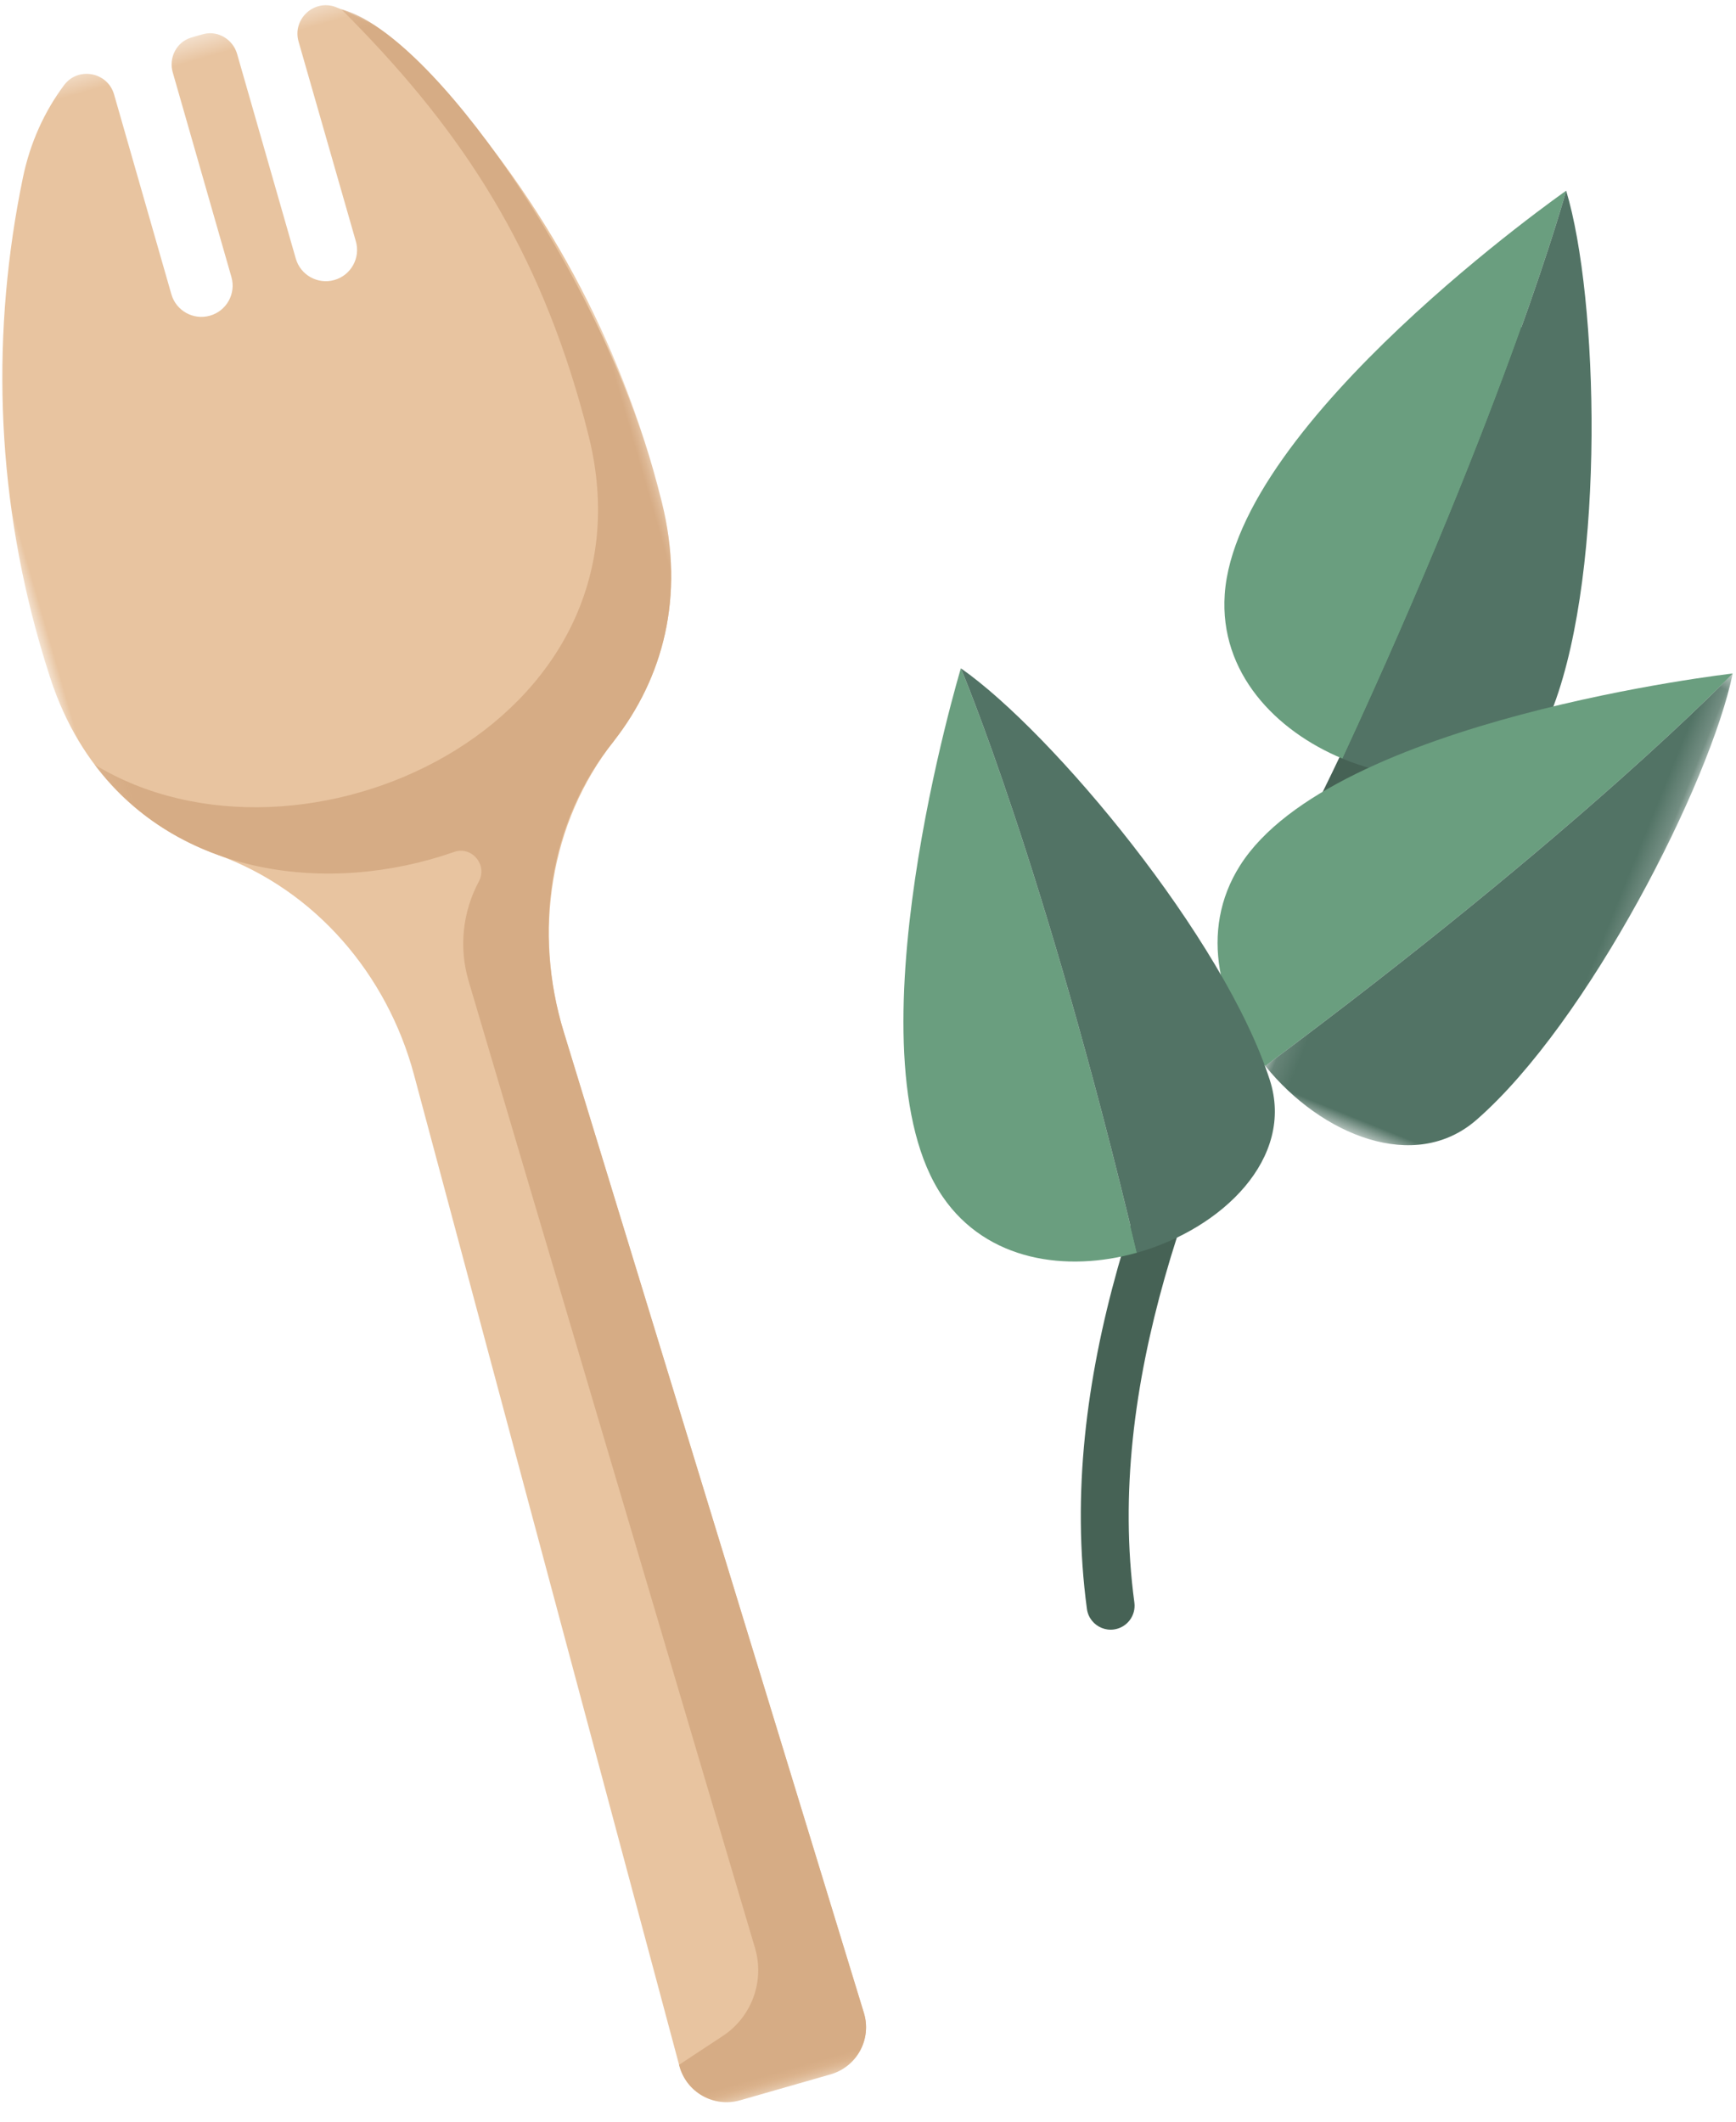
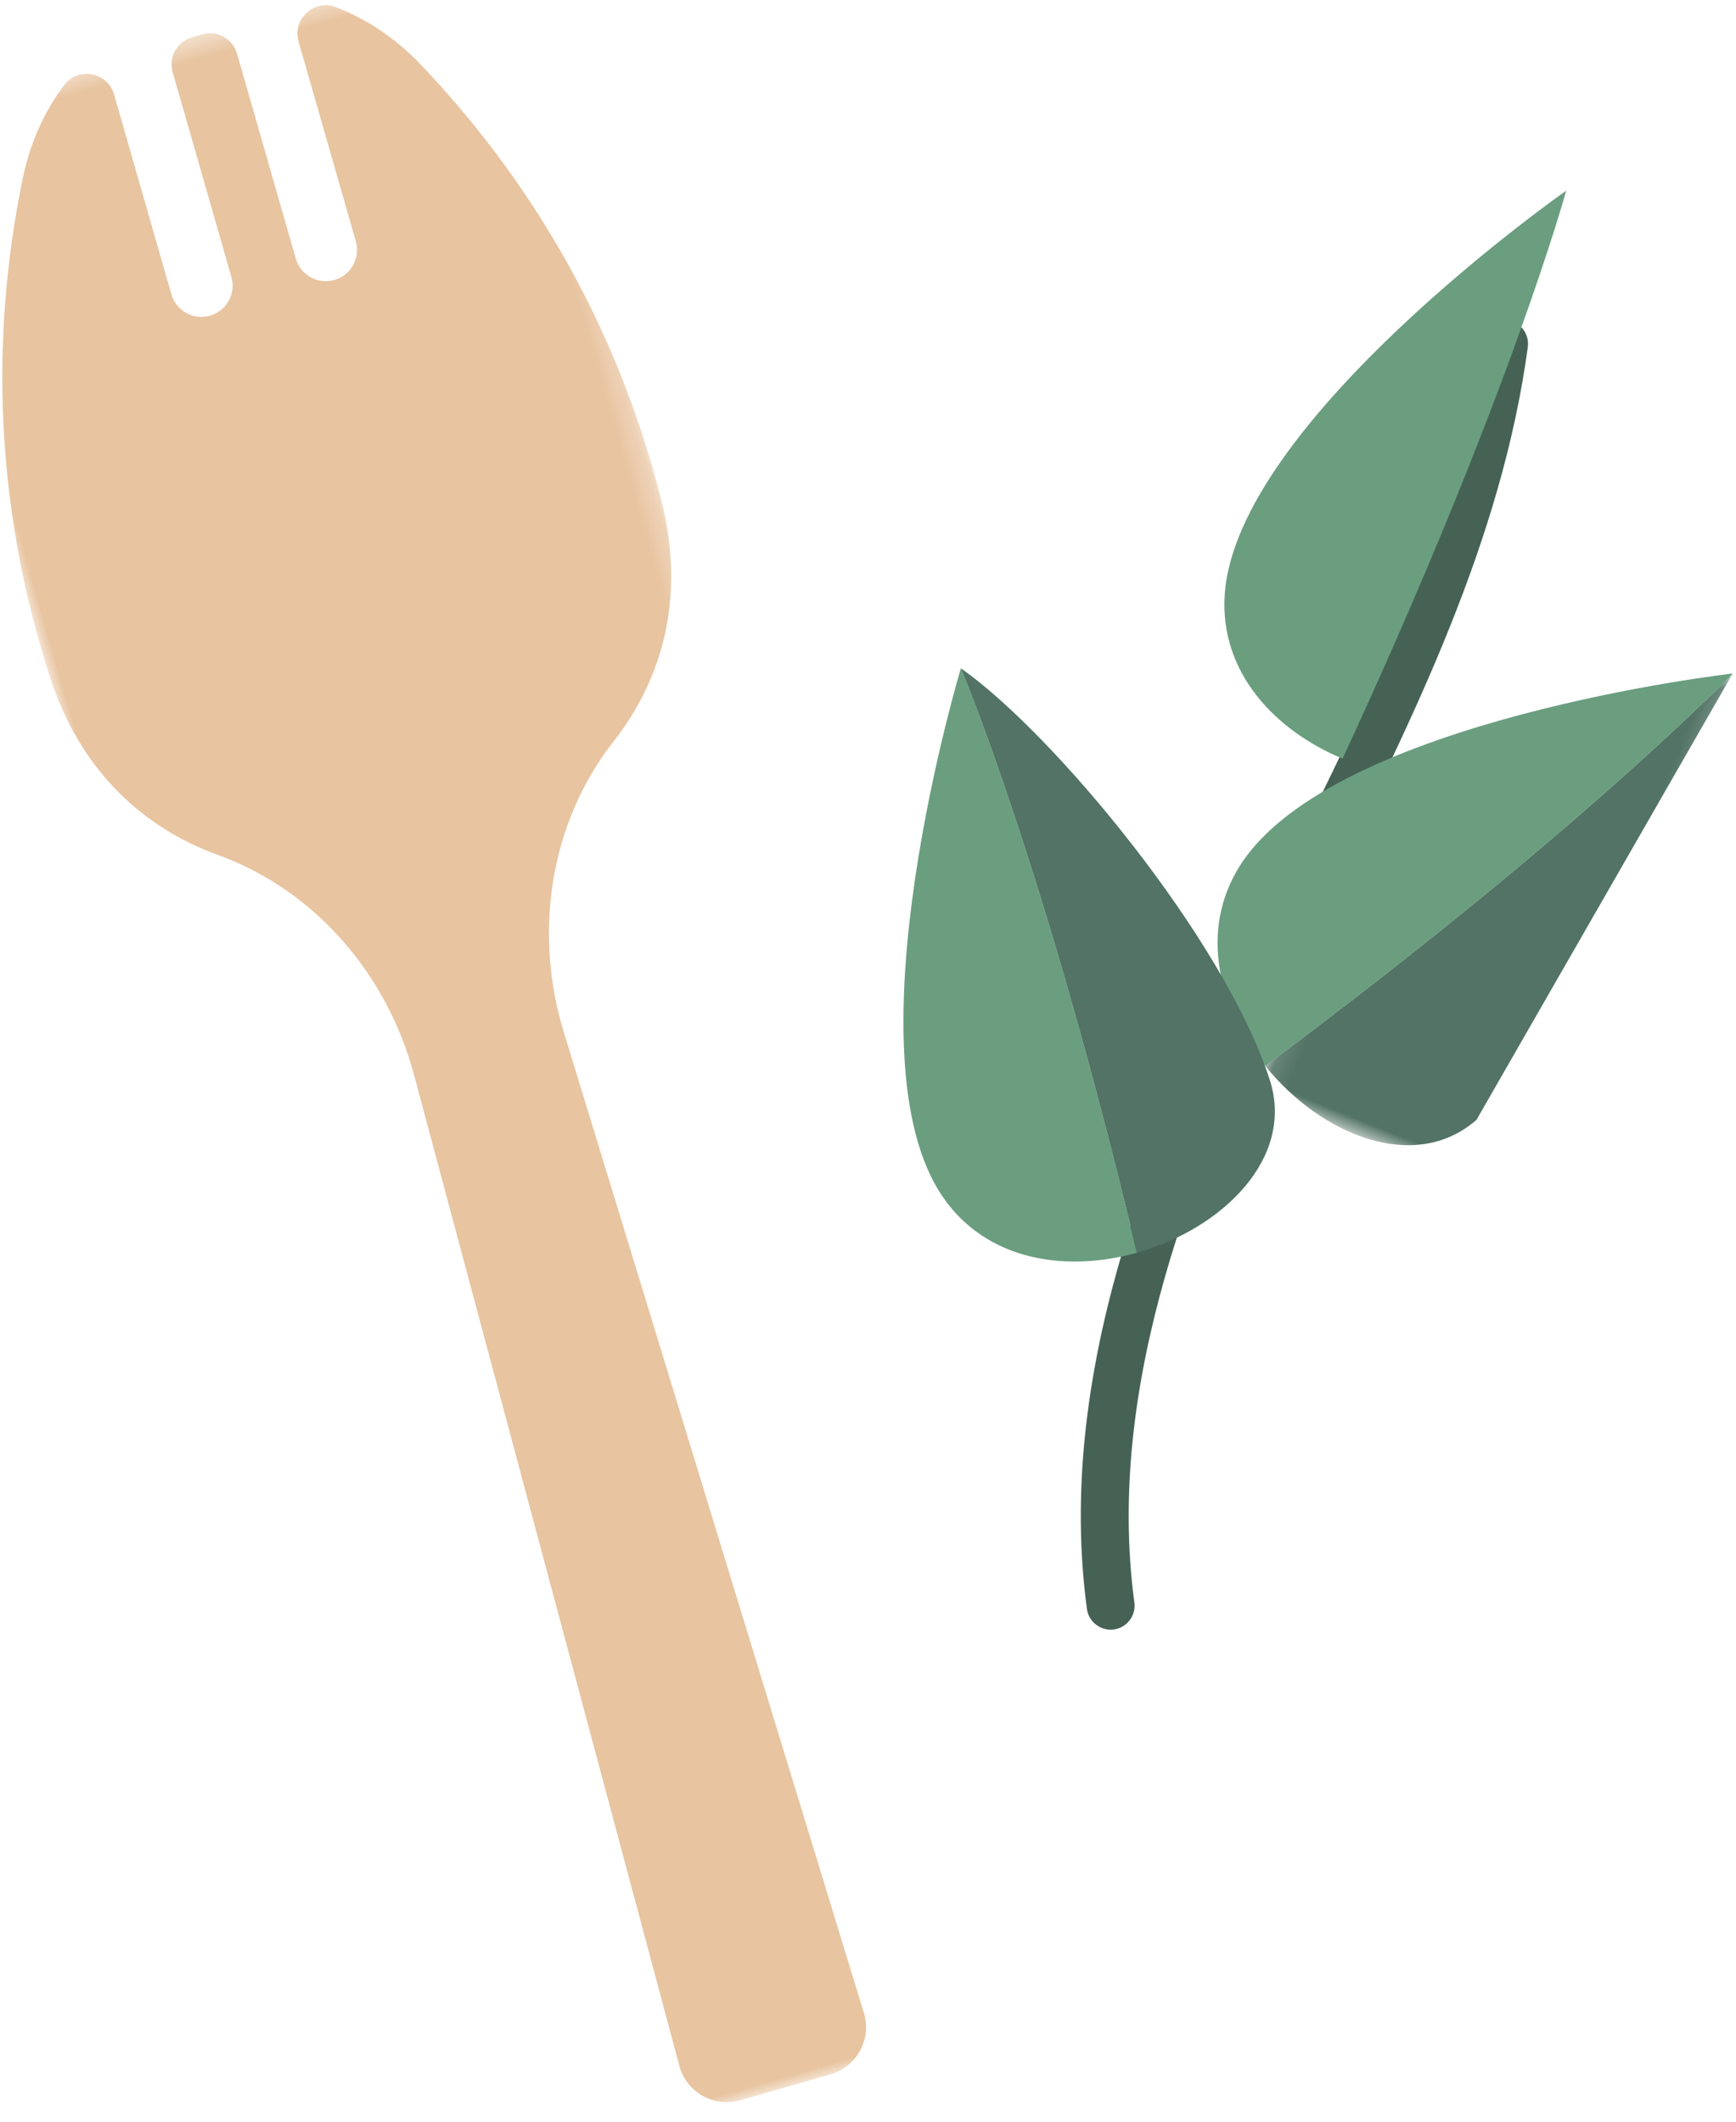
<svg xmlns="http://www.w3.org/2000/svg" xmlns:xlink="http://www.w3.org/1999/xlink" width="81px" height="99px" viewBox="0 0 81 99" version="1.1">
  <title>title_icon_right</title>
  <desc>Created with Sketch.</desc>
  <defs>
    <polygon id="path-1" points="0 0.418 29.749 0.418 29.749 100 0 100" />
-     <polygon id="path-3" points="0.192 0.366 29.034 0.366 29.034 99.285 0.192 99.285" />
    <polygon id="path-5" points="0.122 0.678 13.808 0.678 13.808 27.214 0.122 27.214" />
  </defs>
  <g id="Page-1" stroke="none" stroke-width="1" fill="none" fill-rule="evenodd">
    <g id="首頁" transform="translate(-1166, -1679)">
      <g id="index_summer" transform="translate(-404, -75)">
        <g id="料理擂台" transform="translate(404, 1745)">
          <g id="title" transform="translate(528, 0)">
            <g id="title_icon_right" transform="translate(632.158, 4.837)">
              <g id="Group-7" transform="translate(29.5, 54) rotate(-16) translate(-29.5, -54) translate(14, 3)">
                <g id="Group-3" transform="translate(0, 0.296)">
                  <mask id="mask-2" fill="white">
                    <use xlink:href="#path-1" />
                  </mask>
                  <g id="Clip-2" />
                  <path d="M24.516,4.549 C23.73,3.049 22.683,1.841 21.477,0.921 C20.608,0.257 19.352,0.887 19.352,1.981 L19.352,11.678 C19.352,12.484 18.699,13.136 17.894,13.136 C17.09,13.136 16.436,12.484 16.436,11.678 L16.436,1.744 C16.436,1.042 15.889,0.442 15.187,0.422 C14.979,0.416 14.77,0.416 14.561,0.422 C13.86,0.442 13.312,1.042 13.312,1.744 L13.312,11.678 C13.312,12.484 12.66,13.136 11.855,13.136 C11.05,13.136 10.397,12.484 10.397,11.678 L10.397,1.981 C10.397,0.887 9.141,0.257 8.272,0.921 C7.066,1.841 6.019,3.049 5.233,4.549 C1.881,10.94 0,18.109 0,25.686 C0,26.235 0.009,26.781 0.029,27.324 C0.193,31.887 2.274,35.252 5.264,37.419 C9.188,40.261 11.327,44.966 11.241,49.811 L10.396,97.673 C10.373,98.951 11.404,100 12.682,100 L17.067,100 C18.345,100 19.376,98.951 19.353,97.673 L18.508,49.811 C18.423,44.966 20.561,40.261 24.485,37.419 C27.475,35.252 29.556,31.887 29.72,27.324 C29.739,26.781 29.749,26.235 29.749,25.686 C29.749,18.109 27.868,10.94 24.516,4.549" id="Fill-1" fill="#E8C4A0" mask="url(#mask-2)" />
                </g>
                <g id="Group-6" transform="translate(0.714, 1.011)">
                  <mask id="mask-4" fill="white">
                    <use xlink:href="#path-3" />
                  </mask>
                  <g id="Clip-5" />
                  <path d="M20.97,0.366 C24.66,7.005 26.607,13.081 26.607,21.055 C26.607,21.603 26.597,22.15 26.577,22.694 C26.078,36.577 7.835,39.37 0.192,31.076 C2.505,37.124 8.971,39.969 15.194,39.615 C16.065,39.566 16.533,40.628 15.925,41.253 C14.795,42.415 14.168,43.976 14.182,45.597 L14.59,92.642 C14.604,94.258 13.559,95.694 12.016,96.177 L9.682,96.908 L9.682,96.958 C9.659,98.238 10.689,99.285 11.968,99.285 L16.352,99.285 C17.631,99.285 18.662,98.238 18.639,96.958 L17.794,49.086 C17.709,44.247 19.792,39.472 23.766,36.708 C23.785,36.693 23.804,36.676 23.823,36.662 C26.785,34.494 28.842,31.145 29.005,26.61 C29.025,26.066 29.035,25.52 29.035,24.972 C29.035,15.386 24.775,2.661 20.97,0.366" id="Fill-4" fill="#D6AC85" mask="url(#mask-4)" />
                </g>
              </g>
              <g id="Group-16" transform="translate(64.842, 45.663) rotate(22) translate(-64.842, -45.663) translate(47.842, 10.163)">
                <path d="M22.867,70.297 C22.479,70.297 22.102,70.095 21.896,69.735 C16.521,60.298 16.499,48.748 17.186,38.695 C17.288,37.189 17.405,35.678 17.523,34.164 C18.199,25.446 18.897,16.432 16.749,7.986 C16.597,7.389 16.959,6.781 17.556,6.631 C18.153,6.471 18.761,6.839 18.913,7.438 C21.152,16.238 20.439,25.44 19.749,34.336 C19.633,35.844 19.516,37.348 19.413,38.848 C18.749,48.568 18.756,59.708 23.837,68.629 C24.141,69.165 23.954,69.846 23.419,70.151 C23.245,70.251 23.054,70.297 22.867,70.297" id="Fill-1" fill="#466255" />
                <path d="M17.838,-1.42108547e-14 C17.838,-1.42108547e-14 7.604,15.746 10.125,23.438 C11.259,26.897 14.683,28.445 18.091,28.479 C19.022,9.959 17.838,-1.42108547e-14 17.838,-1.42108547e-14" id="Fill-3" fill="#6A9E7F" />
-                 <path d="M17.838,-1.42108547e-14 C17.838,-1.42108547e-14 19.022,9.959 18.091,28.479 C22.26,28.519 26.405,26.286 26.299,22.477 C26.107,15.554 21.107,4.061 17.838,-1.42108547e-14" id="Fill-5" fill="#527365" />
                <path d="M33.483,17.975 C33.483,17.975 16.977,26.934 15.524,34.897 C14.871,38.478 17.142,41.471 20.122,43.126 C29.774,27.293 33.483,17.975 33.483,17.975" id="Fill-7" fill="#6A9E7F" />
                <g id="Group-11" transform="translate(20, 17.297)">
                  <mask id="mask-6" fill="white">
                    <use xlink:href="#path-5" />
                  </mask>
                  <g id="Clip-10" />
-                   <path d="M13.483,0.678 C13.483,0.678 9.774,9.996 0.122,25.829 C3.767,27.853 8.475,27.867 10.199,24.469 C13.332,18.293 14.42,5.807 13.483,0.678" id="Fill-9" fill="#527365" mask="url(#mask-6)" />
+                   <path d="M13.483,0.678 C13.483,0.678 9.774,9.996 0.122,25.829 C3.767,27.853 8.475,27.867 10.199,24.469 " id="Fill-9" fill="#527365" mask="url(#mask-6)" />
                </g>
                <path d="M0,31.242 C0,31.242 1.713,49.945 8.455,54.424 C11.487,56.438 15.135,55.534 17.831,53.449 C7.097,38.33 0,31.242 0,31.242" id="Fill-12" fill="#6A9E7F" />
                <path d="M0,31.242 C0,31.242 7.097,38.33 17.831,53.449 C21.13,50.899 23.003,46.58 20.562,43.654 C16.124,38.337 5.081,32.408 0,31.242" id="Fill-14" fill="#527365" />
              </g>
            </g>
          </g>
        </g>
      </g>
    </g>
  </g>
</svg>